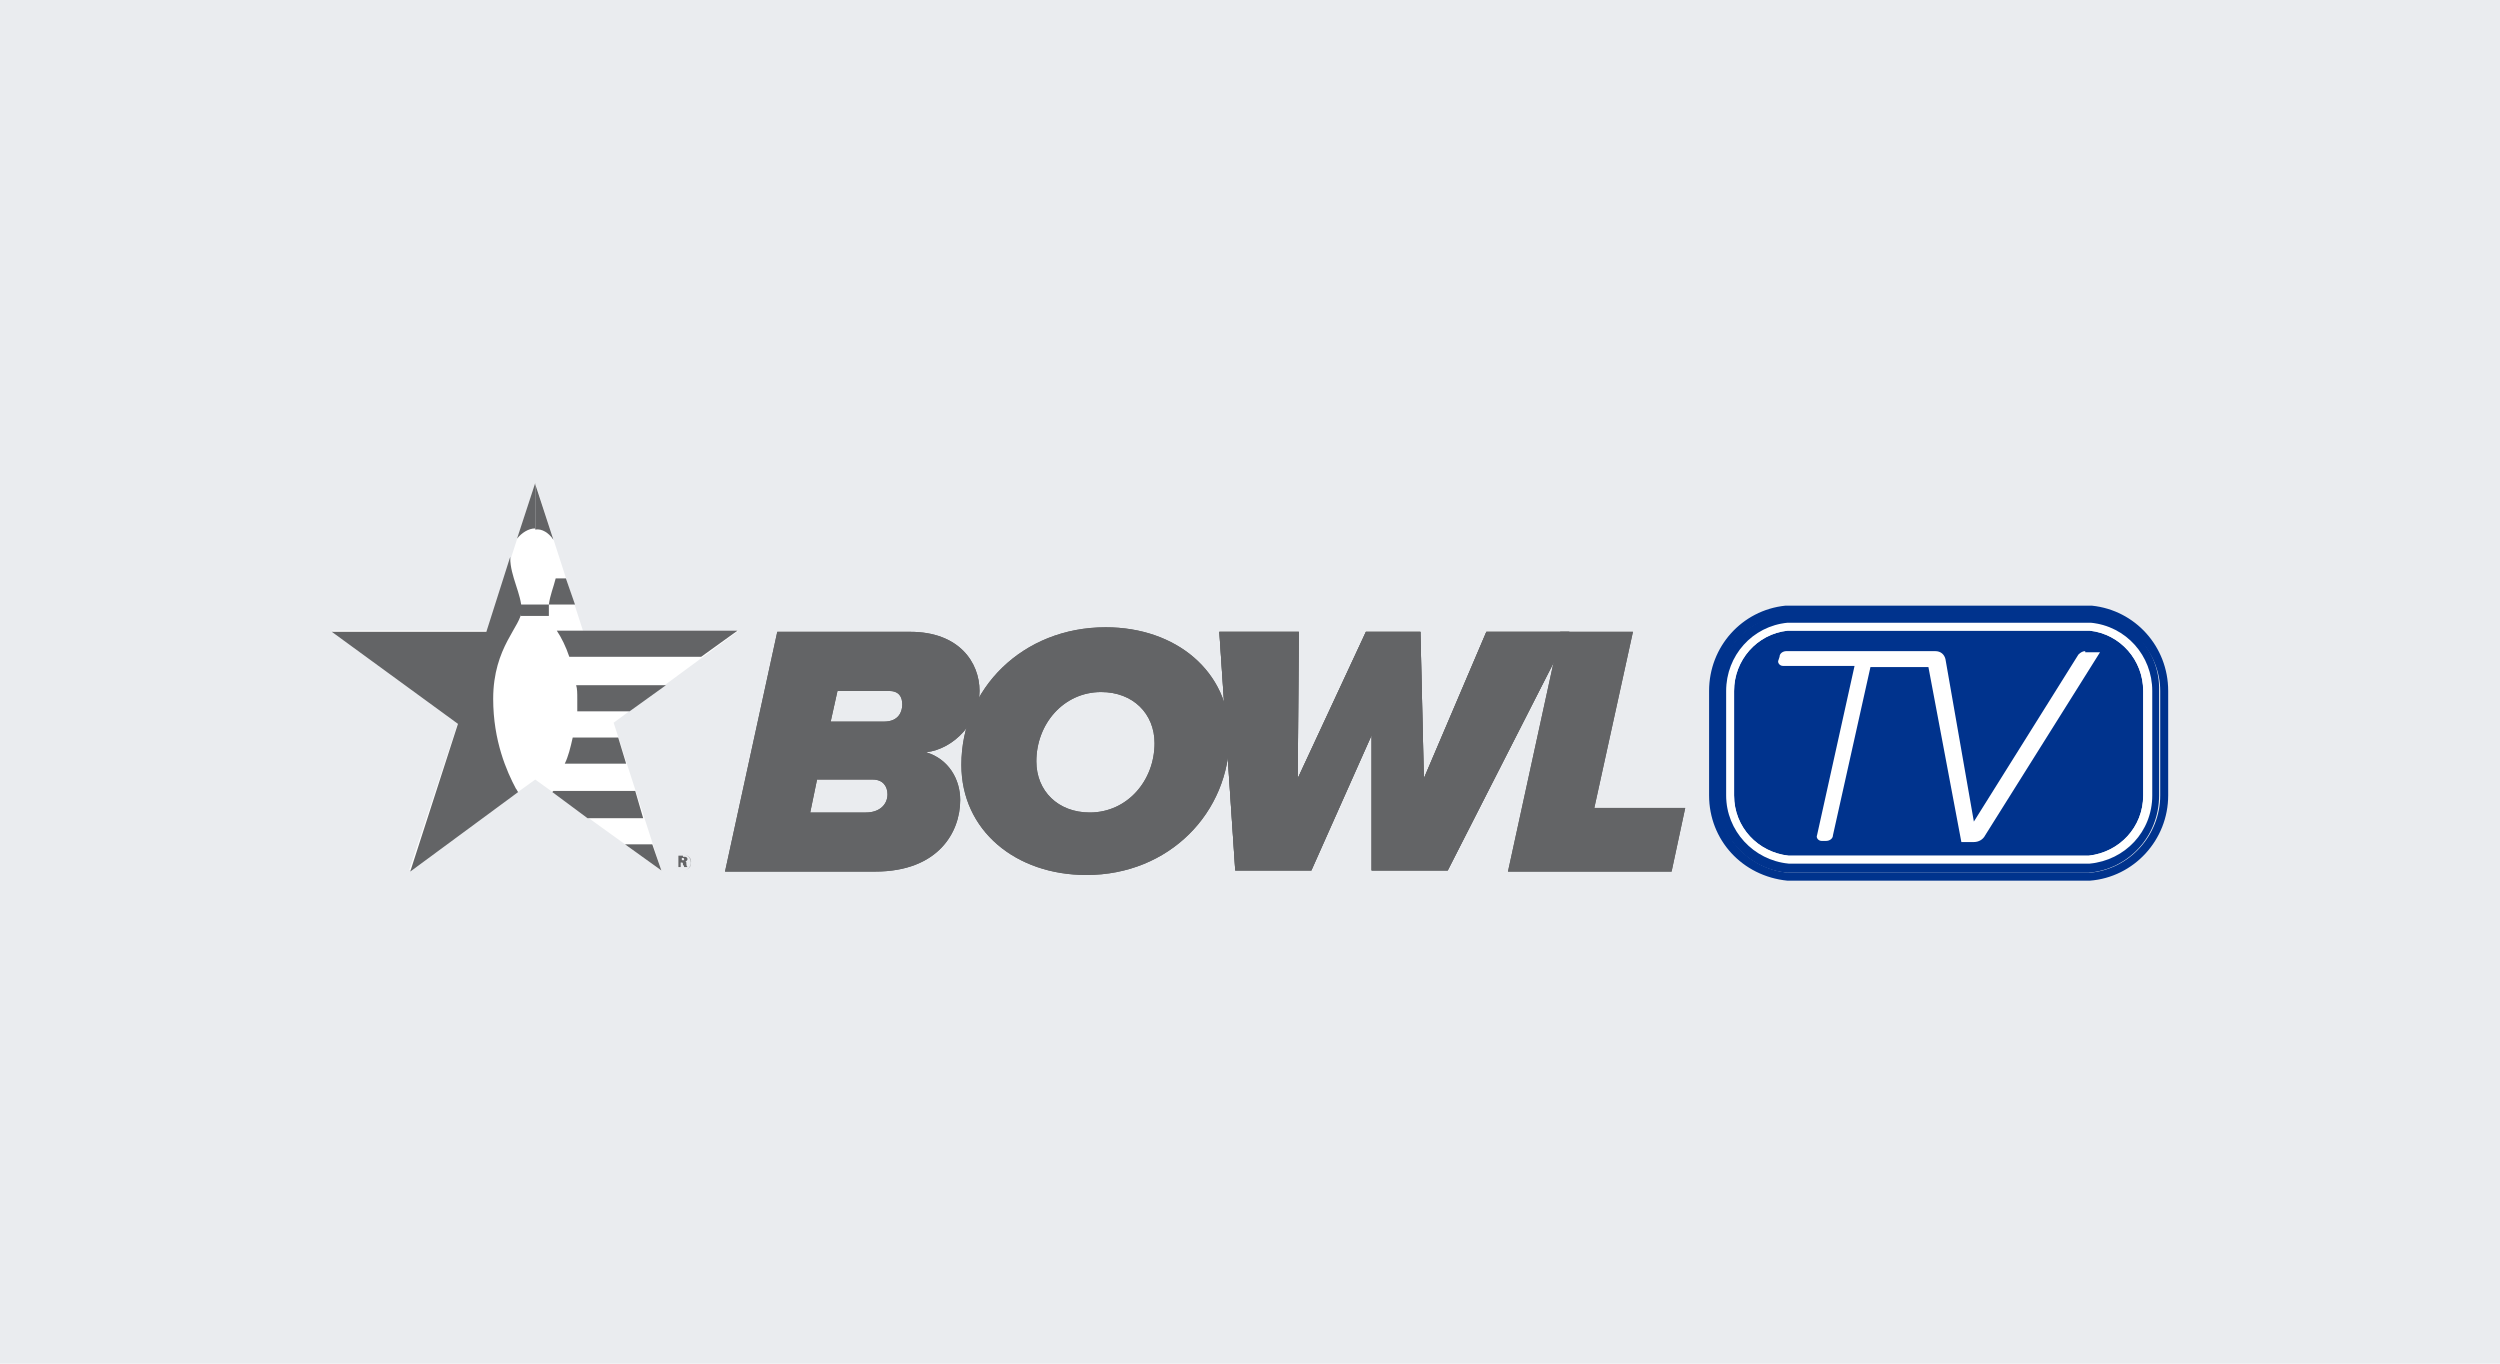
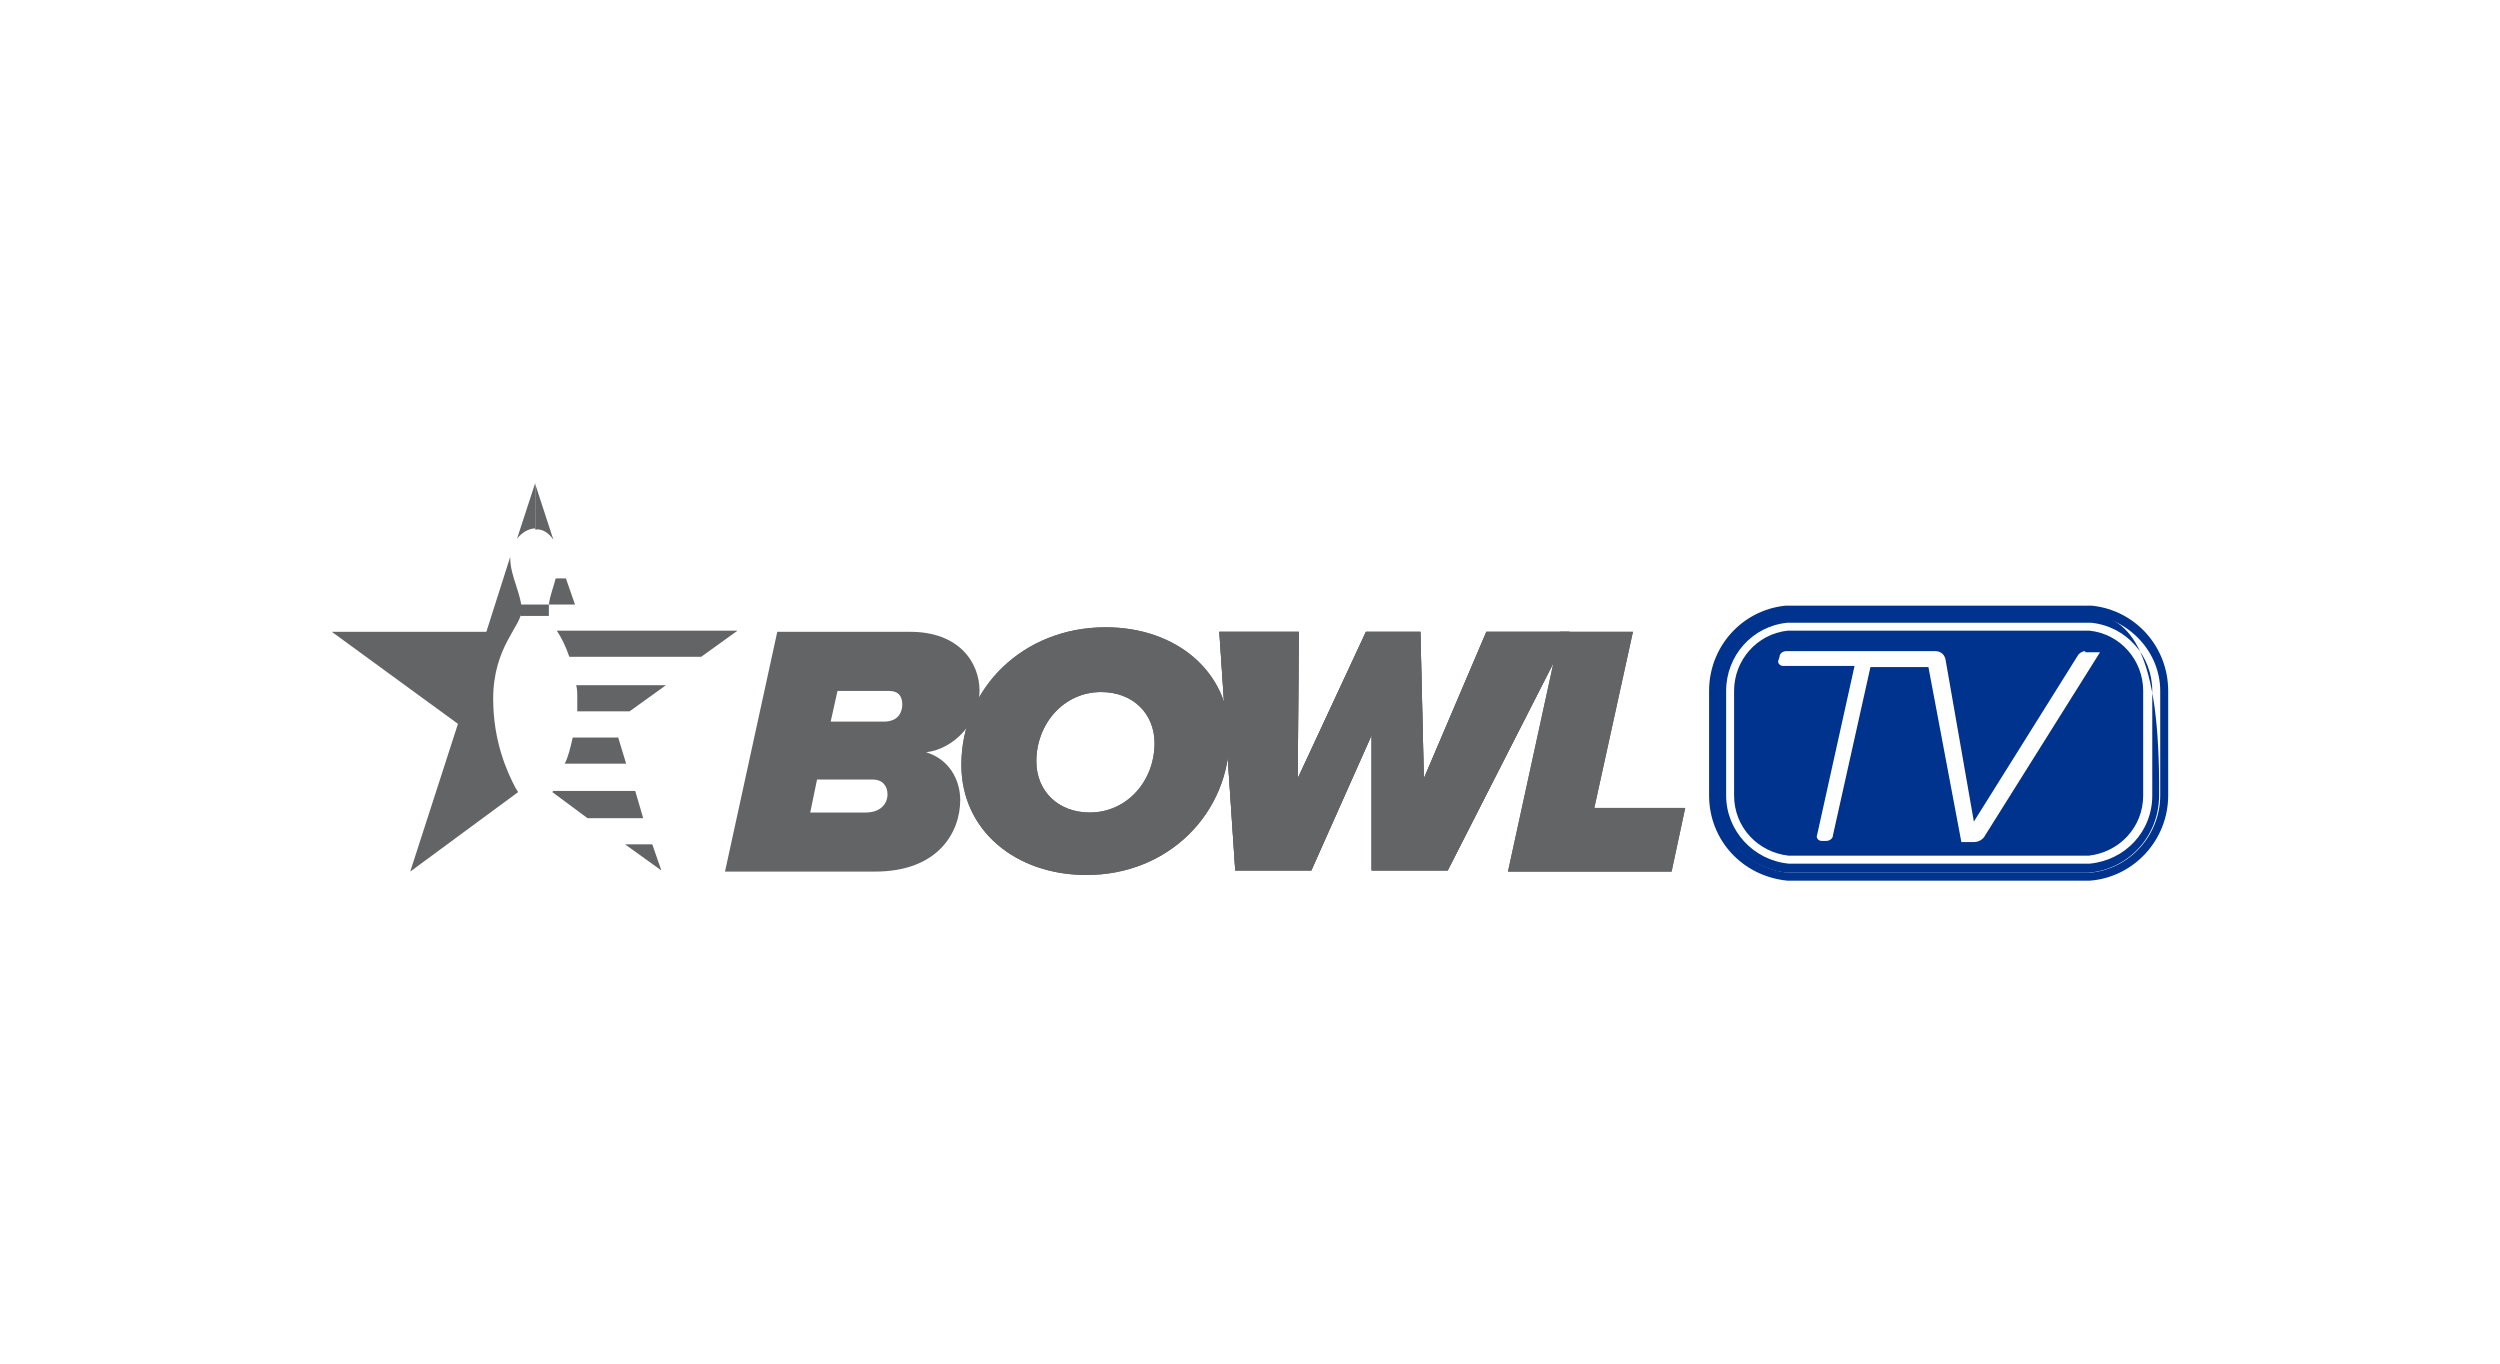
<svg xmlns="http://www.w3.org/2000/svg" version="1.1" id="Layer_1" x="0px" y="0px" viewBox="0 0 220 120" style="enable-background:new 0 0 220 120;" xml:space="preserve">
  <style type="text/css">
	.st0{fill:#EAECEF;}
	.st1{fill:#636466;}
	.st2{fill:#00338D;}
	.st3{fill:#FFFFFF;}
</style>
-   <rect class="st0" width="220" height="120" />
  <g>
    <g>
      <path class="st1" d="M137.3,55.6h6.4l-3.4,15.5h8l-1.2,5.6h-14.4L137.3,55.6z" />
    </g>
    <g>
      <path class="st1" d="M68.4,55.6h11.7c4.3,0,6.1,2.7,6.1,5.2c0,2.7-2.2,5.1-4.7,5.4c0,0,0,0,0,0c2,0.6,3,2.4,3,4.2    c0,2.8-1.9,6.3-7.5,6.3H63.8L68.4,55.6z M76.8,68.6h-4.9l-0.6,2.9h4.9c1.2,0,1.9-0.7,1.9-1.6C78.1,69.2,77.7,68.6,76.8,68.6z     M78.2,60.8h-4.5l-0.6,2.7h4.7c1.3,0,1.6-0.9,1.6-1.5C79.4,61.3,79.1,60.8,78.2,60.8z" />
      <path class="st1" d="M97.3,55.2c6.2,0,10.9,3.9,10.9,9.6c0,6.7-5.3,12.2-12.6,12.2c-6.2,0-11-3.9-11-9.7    C84.6,60.6,90,55.2,97.3,55.2z M96.9,60.9c-3.3,0-5.7,2.8-5.7,6.1c0,2.6,1.9,4.5,4.7,4.5c3.3,0,5.7-2.8,5.7-6.1    C101.6,62.8,99.7,60.9,96.9,60.9z" />
      <path class="st1" d="M120.7,64.7l-5.3,11.9h-6.7l-1.4-21h7l-0.1,12.9l6-12.9h4.8l0.3,12.9l5.5-12.9h7.3l-10.7,21h-6.7L120.7,64.7z    " />
      <path class="st1" d="M137.3,55.6h6.4l-3.4,15.5h8l-1.2,5.6h-14.4L137.3,55.6z" />
    </g>
    <g>
      <path class="st1" d="M120.7,64.7l-5.3,11.9h-6.7l-1.4-21h7l-0.1,12.9l6-12.9h4.8l0.3,12.9l5.5-12.9h7.3l-10.7,21h-6.7L120.7,64.7z    " />
    </g>
    <g>
      <path class="st2" d="M183.9,55.5h-26.6c-2.7,0.3-4.7,2.6-4.7,5.3V70c0,2.8,2.1,5,4.8,5.3h26.4c2.7-0.3,4.8-2.5,4.8-5.3v-9.2    C188.6,58.1,186.6,55.8,183.9,55.5z" />
-       <path class="st3" d="M184,54.8h-26.7c-3.1,0.3-5.4,2.9-5.4,6V70c0,3.2,2.4,5.7,5.5,6h26.5c3.1-0.3,5.5-2.9,5.5-6v-9.2    C189.4,57.7,187.1,55.1,184,54.8z M188.6,70c0,2.8-2.1,5-4.8,5.3h-26.4c-2.7-0.3-4.8-2.5-4.8-5.3v-9.2c0-2.7,2-5,4.7-5.3h26.6    c2.7,0.3,4.7,2.6,4.7,5.3V70z" />
      <path class="st2" d="M184.1,53.3l-26.9,0l-0.1,0c-3.8,0.4-6.7,3.6-6.7,7.5V70c0,3.9,2.9,7.1,6.9,7.5l26.6,0l0,0    c3.9-0.3,6.9-3.6,6.9-7.5v-9.2C190.8,56.9,187.9,53.7,184.1,53.3z M190.1,70c0,3.5-2.7,6.5-6.2,6.8h-26.5    c-3.5-0.3-6.2-3.2-6.2-6.8v-9.2c0-3.5,2.6-6.4,6.1-6.7H184c3.4,0.4,6.1,3.3,6.1,6.7V70z" />
-       <path class="st2" d="M184,54h-26.8c-3.4,0.4-6.1,3.3-6.1,6.7V70c0,3.5,2.7,6.5,6.2,6.8h26.5c3.5-0.3,6.2-3.2,6.2-6.8v-9.2    C190.1,57.3,187.5,54.4,184,54z M189.4,70c0,3.2-2.4,5.7-5.5,6h-26.5c-3.1-0.3-5.5-2.9-5.5-6v-9.2c0-3.1,2.3-5.7,5.4-6H184    c3.1,0.3,5.4,2.9,5.4,6V70z" />
+       <path class="st2" d="M184,54h-26.8c-3.4,0.4-6.1,3.3-6.1,6.7V70c0,3.5,2.7,6.5,6.2,6.8h26.5c3.5-0.3,6.2-3.2,6.2-6.8C190.1,57.3,187.5,54.4,184,54z M189.4,70c0,3.2-2.4,5.7-5.5,6h-26.5c-3.1-0.3-5.5-2.9-5.5-6v-9.2c0-3.1,2.3-5.7,5.4-6H184    c3.1,0.3,5.4,2.9,5.4,6V70z" />
    </g>
    <g>
      <g>
-         <path class="st1" d="M68.4,55.6h11.7c4.3,0,6.1,2.7,6.1,5.2c0,2.7-2.2,5.1-4.7,5.4c0,0,0,0,0,0c2,0.6,3,2.4,3,4.2     c0,2.8-1.9,6.3-7.5,6.3H63.8L68.4,55.6z M76.8,68.6h-4.9l-0.6,2.9h4.9c1.2,0,1.9-0.7,1.9-1.6C78.1,69.2,77.7,68.6,76.8,68.6z      M78.2,60.8h-4.5l-0.6,2.7h4.7c1.3,0,1.6-0.9,1.6-1.5C79.4,61.3,79.1,60.8,78.2,60.8z" />
-       </g>
+         </g>
      <g>
        <path class="st1" d="M97.3,55.2c6.2,0,10.9,3.9,10.9,9.6c0,6.7-5.3,12.2-12.6,12.2c-6.2,0-11-3.9-11-9.7     C84.6,60.6,90,55.2,97.3,55.2z M96.9,60.9c-3.3,0-5.7,2.8-5.7,6.1c0,2.6,1.9,4.5,4.7,4.5c3.3,0,5.7-2.8,5.7-6.1     C101.6,62.8,99.7,60.9,96.9,60.9z" />
      </g>
    </g>
    <g>
      <path class="st1" d="M120.7,64.7l-5.3,11.9h-6.7l-1.4-21h7l-0.1,12.9l6-12.9h4.8l0.3,12.9l5.5-12.9h7.3l-10.7,21h-6.7L120.7,64.7z    " />
    </g>
    <g>
      <g>
        <polygon class="st3" points="47.1,42.5 51.3,55.5 65,55.5 54,63.6 58.2,76.6 47.1,68.6 36,76.6 40.3,63.6 29.2,55.5 42.9,55.5         " />
        <g>
          <path class="st1" d="M47.1,46.5L47.1,46.5v-4l-1.6,4.9C45.9,46.9,46.5,46.5,47.1,46.5z" />
          <path class="st1" d="M48.3,53.7c0-0.2,0-0.3,0-0.5h-2.5v1h2.5C48.3,54,48.3,53.8,48.3,53.7z" />
          <path class="st1" d="M45.6,69.7c-0.1-0.1-0.1-0.2-0.2-0.3c-0.8-1.5-2-4.2-2-7.9c0-4.6,2.5-6.4,2.5-7.8c0-1.4-1-3-1-4.6      c0,0,0-0.1,0-0.1l-2.1,6.6H29.2l11.1,8.1l-4.2,13L45.6,69.7z" />
        </g>
        <g>
          <path class="st1" d="M54.4,64.9h-4c-0.2,0.9-0.4,1.7-0.7,2.3h5.4L54.4,64.9z" />
          <path class="st1" d="M48.7,47.5l-1.6-4.9v4C47.7,46.5,48.3,46.9,48.7,47.5z" />
          <path class="st1" d="M48.3,53.2h2.3l-0.8-2.3h-0.9C48.7,51.7,48.4,52.4,48.3,53.2z" />
          <path class="st1" d="M55.9,69.6h-7.2c0,0,0,0-0.1,0.1l3.1,2.3h4.9L55.9,69.6z" />
          <polygon class="st1" points="55,74.3 58.2,76.6 57.4,74.3     " />
          <path class="st1" d="M51.3,55.5h-2.3c0.4,0.6,0.8,1.4,1.1,2.3h11.6l3.2-2.3H51.3z" />
          <path class="st1" d="M50.8,61.5c0,0.4,0,0.7,0,1.1h4.6l3.2-2.3h-7.9C50.8,60.6,50.8,61,50.8,61.5z" />
        </g>
      </g>
      <g>
-         <path class="st1" d="M60.1,76.6c-0.4,0-0.7-0.3-0.7-0.7c0-0.4,0.3-0.7,0.7-0.7c0.4,0,0.8,0.3,0.7,0.8     C60.8,76.3,60.5,76.6,60.1,76.6z M60.1,75.2c-0.4,0-0.7,0.3-0.7,0.7c0,0.4,0.3,0.7,0.7,0.7c0.4,0,0.7-0.3,0.7-0.7     C60.8,75.5,60.5,75.2,60.1,75.2z M60.1,75.4c0.1,0,0.2,0,0.2,0c0.1,0,0.2,0.1,0.2,0.2c0,0.1-0.1,0.2-0.2,0.2     c0.1,0,0.1,0.1,0.1,0.2c0,0.1,0,0.2,0.1,0.3h-0.3c0-0.1,0-0.1-0.1-0.2c0-0.2,0-0.2-0.2-0.2h0v0.4h-0.2v-1H60.1z M60,75.7h0.1     c0.1,0,0.1,0,0.1,0c0,0,0-0.1,0-0.1c0,0,0-0.1-0.1-0.1c0,0,0,0-0.2,0H60V75.7z" />
-       </g>
+         </g>
    </g>
    <path class="st3" d="M183.5,57.3c-0.2,0-0.4,0.1-0.6,0.3l-9.2,14.7L171.2,58c-0.1-0.4-0.4-0.7-0.9-0.7l0,0h-0.8h-12.3   c-0.3,0-0.6,0.2-0.6,0.5l-0.1,0.3c-0.1,0.2,0.1,0.5,0.4,0.5h6.3l-3.3,14.9c-0.1,0.2,0.1,0.5,0.4,0.5h0.4c0.3,0,0.6-0.2,0.6-0.5   l3.3-14.8h4.9c0.1,0,0.1,0,0.2,0l2.9,15.4h1.1c0.4,0,0.8-0.2,1-0.6l10.1-16.1H183.5z" />
  </g>
</svg>